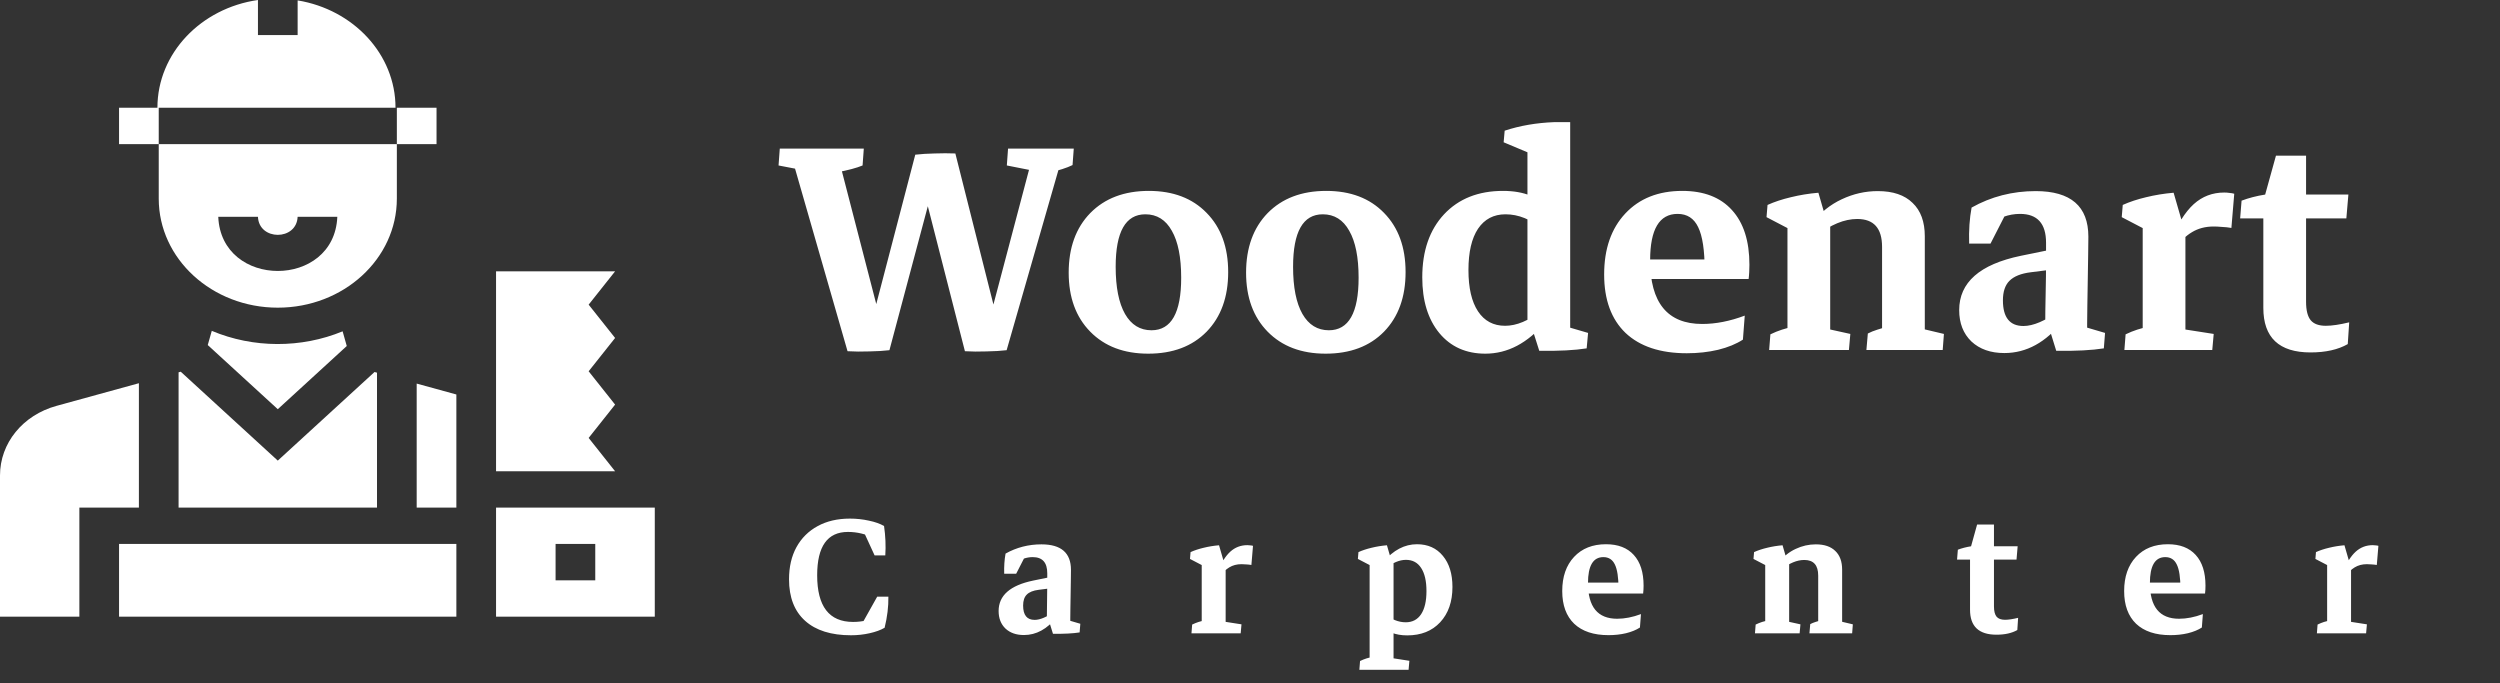
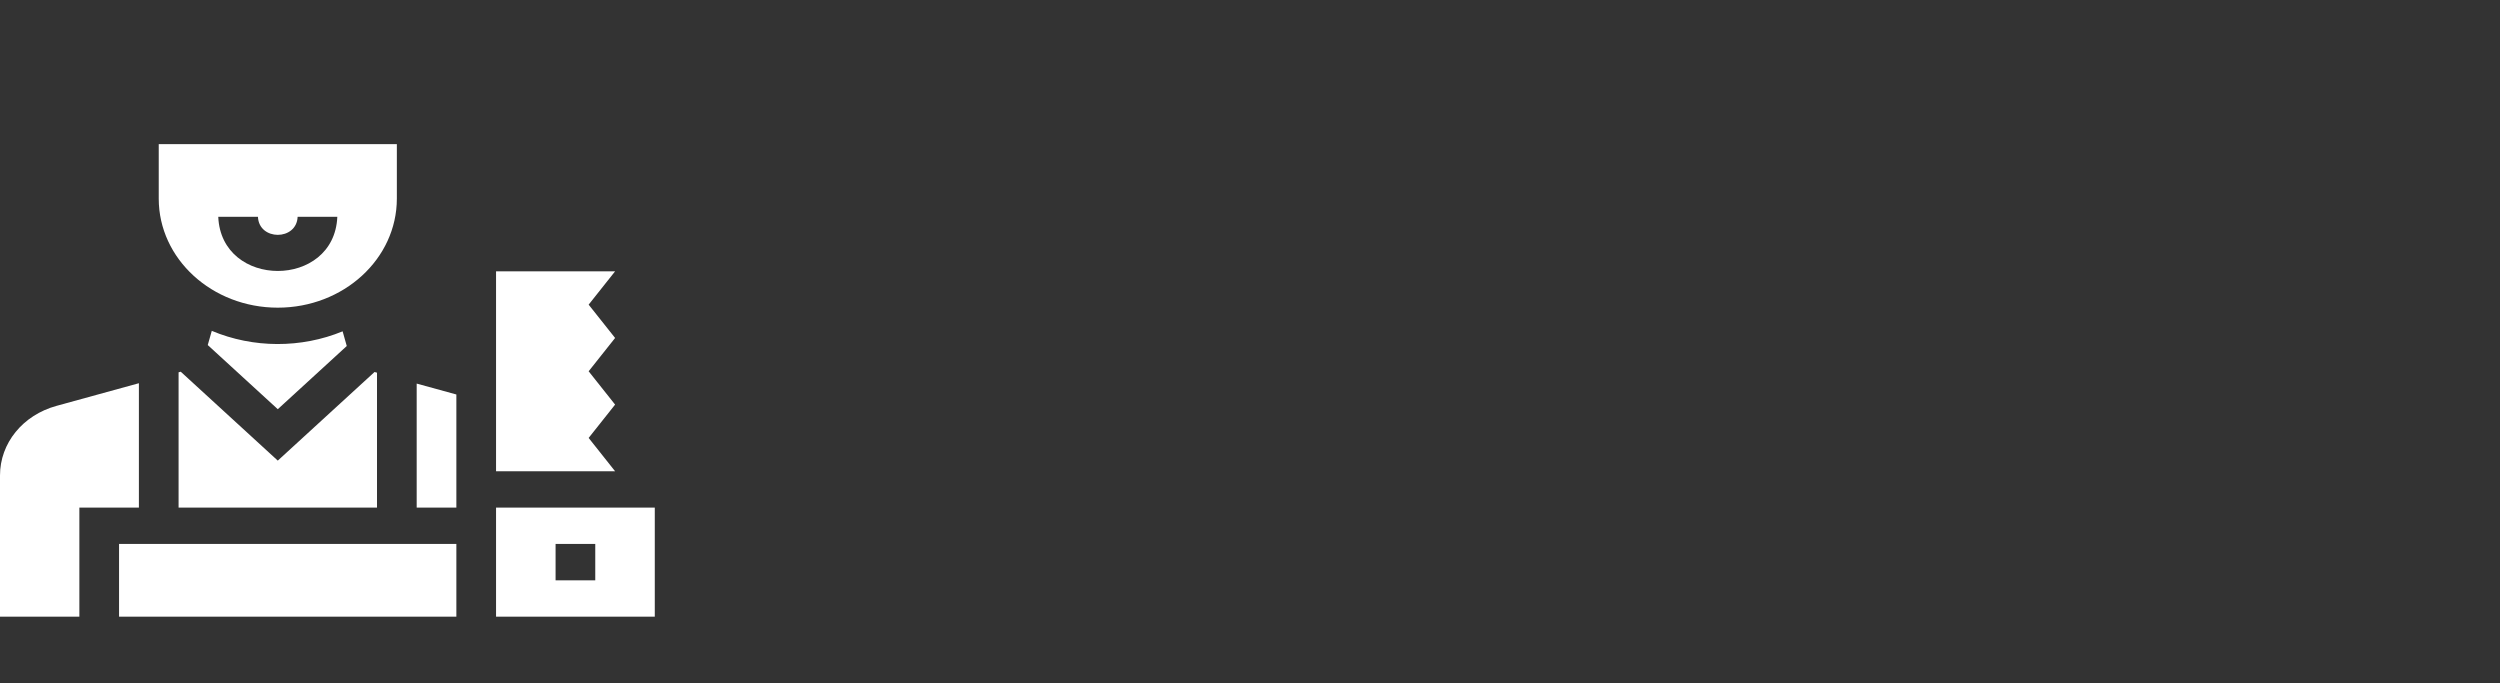
<svg xmlns="http://www.w3.org/2000/svg" width="150" height="41" viewBox="0 0 150 41" fill="none">
  <rect x="0" y="0" width="150" height="41" fill="#333333" stroke="none" />
  <path d="M35.319 26.276L36.906 24.276L35.319 22.277L36.906 20.278L35.319 18.279L36.906 16.279H29.763V28.276H36.906L35.319 26.276ZM29.763 30.457V37H39.287V30.457H29.763ZM35.716 34.819H33.335V32.638H35.716V34.819ZM20.806 20.761L20.557 19.88C18.071 20.904 15.197 20.898 12.707 19.851L12.465 20.703L16.667 24.552L20.806 20.761Z" fill="white" />
  <path d="M10.715 22.338V30.457H22.62V22.36L22.472 22.32L16.667 27.637L10.845 22.303L10.715 22.338ZM8.334 22.993L3.394 24.351C1.364 24.908 0 26.587 0 28.529V37H4.762V30.457H8.334V22.993ZM25.001 30.457H27.382V23.669L25.001 23.015V30.457Z" fill="white" />
  <path d="M7.143 32.638H27.382V37H7.143V32.638ZM16.667 18.46C20.612 18.46 23.811 15.531 23.811 11.917V8.646H9.524V11.917C9.524 15.531 12.722 18.46 16.667 18.46ZM15.477 13.008C15.537 14.453 17.798 14.452 17.858 13.008H20.239C20.059 17.343 13.274 17.34 13.096 13.008H15.477Z" fill="white" />
-   <path d="M9.524 6.464H23.731C23.731 3.248 21.197 0.573 17.858 0.024V2.102H15.477V0C12.059 0.489 9.445 3.197 9.445 6.464H7.143V8.646H9.524V6.464ZM23.811 6.464H26.192V8.646H23.811V6.464Z" fill="white" />
-   <path d="M50.852 21.073L47.641 9.904L48.3 10.233L46.713 9.928L46.787 8.915H51.828L51.755 9.928C51.405 10.075 50.888 10.213 50.205 10.343L50.437 9.977L53.049 20.072L53.366 21.012C53.024 21.053 52.622 21.077 52.158 21.085C51.694 21.102 51.258 21.098 50.852 21.073ZM53.366 21.012L51.901 20.829L54.916 9.281L56.491 9.293L53.366 21.012ZM57.895 21.073L55.075 10.05L54.916 9.281C55.266 9.241 55.653 9.216 56.076 9.208C56.508 9.192 56.922 9.192 57.321 9.208L60.056 20.06L60.398 21.012C60.064 21.053 59.661 21.077 59.189 21.085C58.725 21.102 58.294 21.098 57.895 21.073ZM60.398 21.012L58.933 20.817L61.813 9.916L62.082 10.258L60.41 9.928L60.483 8.915H64.426L64.353 9.904C64.19 9.985 63.982 10.067 63.73 10.148C63.486 10.229 63.209 10.299 62.9 10.355L63.584 9.928L60.398 21.012ZM68.894 21.22C67.437 21.22 66.277 20.78 65.415 19.901C64.552 19.023 64.121 17.842 64.121 16.361C64.121 14.864 64.552 13.672 65.415 12.785C66.285 11.898 67.457 11.454 68.93 11.454C70.387 11.454 71.543 11.894 72.397 12.773C73.26 13.651 73.691 14.835 73.691 16.325C73.691 17.822 73.26 19.014 72.397 19.901C71.534 20.78 70.367 21.22 68.894 21.22ZM69.089 19.816C70.277 19.816 70.871 18.766 70.871 16.666C70.871 15.438 70.684 14.498 70.31 13.847C69.943 13.188 69.414 12.858 68.723 12.858C67.534 12.858 66.94 13.908 66.94 16.007C66.94 17.236 67.128 18.18 67.502 18.839C67.876 19.49 68.405 19.816 69.089 19.816ZM79.538 21.22C78.081 21.22 76.922 20.78 76.059 19.901C75.197 19.023 74.765 17.842 74.765 16.361C74.765 14.864 75.197 13.672 76.059 12.785C76.93 11.898 78.102 11.454 79.575 11.454C81.031 11.454 82.187 11.894 83.041 12.773C83.904 13.651 84.335 14.835 84.335 16.325C84.335 17.822 83.904 19.014 83.041 19.901C82.179 20.78 81.011 21.22 79.538 21.22ZM79.733 19.816C80.921 19.816 81.516 18.766 81.516 16.666C81.516 15.438 81.329 14.498 80.954 13.847C80.588 13.188 80.059 12.858 79.367 12.858C78.179 12.858 77.585 13.908 77.585 16.007C77.585 17.236 77.772 18.18 78.147 18.839C78.521 19.49 79.05 19.816 79.733 19.816ZM89.121 21.22C87.965 21.22 87.045 20.809 86.362 19.987C85.678 19.157 85.336 18.042 85.336 16.642C85.336 15.055 85.772 13.794 86.643 12.858C87.522 11.922 88.701 11.454 90.183 11.454C91.452 11.454 92.384 11.837 92.978 12.602L92.587 13.773C91.863 13.163 91.11 12.858 90.329 12.858C89.621 12.858 89.072 13.147 88.681 13.725C88.299 14.302 88.107 15.128 88.107 16.203C88.107 17.277 88.299 18.103 88.681 18.681C89.064 19.259 89.605 19.547 90.305 19.547C90.996 19.547 91.725 19.242 92.49 18.632L92.722 19.328C91.656 20.589 90.455 21.22 89.121 21.22ZM94.211 20.28L91.647 19.791V8.585H94.211V20.28ZM91.647 10.038V8.512L91.989 9.281L90.219 8.537L90.28 7.841C91.192 7.54 92.185 7.369 93.259 7.328H94.211V9.428L91.647 10.038ZM92.356 21.049L91.818 19.352L94.211 18.754V20.255L93.82 19.547L95.285 19.975L95.2 20.902C94.492 21.016 93.544 21.065 92.356 21.049ZM101.206 21.195C99.619 21.195 98.394 20.788 97.531 19.975C96.677 19.153 96.249 17.985 96.249 16.471C96.249 14.933 96.673 13.712 97.519 12.809C98.365 11.906 99.505 11.454 100.937 11.454C102.231 11.454 103.224 11.837 103.916 12.602C104.615 13.367 104.965 14.461 104.965 15.885C104.965 16.007 104.961 16.154 104.953 16.325C104.945 16.488 104.933 16.626 104.917 16.74L102.28 16.215C102.28 15.019 102.15 14.156 101.889 13.627C101.637 13.098 101.226 12.834 100.656 12.834C99.558 12.834 99.008 13.761 99.008 15.617C99.008 18.164 100.05 19.438 102.133 19.438C102.947 19.438 103.798 19.271 104.685 18.937L104.575 20.377C104.176 20.638 103.68 20.841 103.085 20.988C102.5 21.126 101.873 21.195 101.206 21.195ZM97.397 16.74V15.568H104.721L104.917 16.74H97.397ZM112.924 20.927V14.811C112.924 13.696 112.428 13.139 111.435 13.139C110.654 13.139 109.832 13.48 108.969 14.164L108.725 13.383C109.23 12.748 109.824 12.272 110.507 11.955C111.199 11.629 111.919 11.466 112.668 11.466C113.579 11.466 114.275 11.702 114.755 12.174C115.244 12.638 115.488 13.306 115.488 14.176V20.927H112.924ZM107.248 20.927V12.724L109.812 13.236V20.927H107.248ZM106.149 21L106.223 20.06C106.459 19.946 106.691 19.852 106.918 19.779C107.154 19.706 107.39 19.641 107.626 19.584L107.248 20.695V18.852H109.812V20.695L109.47 19.694L111.02 20.036L110.935 21H106.149ZM111.984 21L112.07 20.011C112.241 19.922 112.432 19.844 112.644 19.779C112.855 19.706 113.079 19.645 113.315 19.596L112.924 20.695V18.852H115.488V20.695L115.146 19.682L116.635 20.036L116.562 21H111.984ZM107.248 14.738V13.175L107.675 13.908L105.991 13.029L106.052 12.296C106.467 12.109 106.935 11.955 107.456 11.832C107.985 11.702 108.534 11.613 109.104 11.564L109.714 13.676L107.248 14.738ZM122.714 19.682C122.714 19.006 122.722 18.319 122.739 17.619C122.755 16.911 122.763 16.247 122.763 15.629V14.567C122.763 13.411 122.242 12.834 121.201 12.834C120.525 12.834 119.874 13.069 119.248 13.541L118.149 14.616C118.125 13.826 118.173 13.106 118.295 12.455C119.467 11.796 120.749 11.466 122.141 11.466C124.248 11.466 125.302 12.378 125.302 14.201C125.302 14.428 125.298 14.783 125.29 15.263C125.282 15.735 125.274 16.243 125.266 16.789C125.257 17.326 125.249 17.834 125.241 18.314C125.233 18.787 125.229 19.145 125.229 19.389L122.714 19.682ZM118.149 14.616L118.283 13.212L120.505 12.516L119.431 14.616H118.149ZM120.261 21.183C119.439 21.183 118.78 20.951 118.283 20.487C117.795 20.015 117.551 19.389 117.551 18.607C117.551 16.947 118.784 15.861 121.25 15.348L123.398 14.909L123.581 16.117L121.835 16.337C121.258 16.41 120.834 16.581 120.566 16.85C120.306 17.11 120.175 17.501 120.175 18.021C120.175 19.047 120.586 19.56 121.408 19.56C121.994 19.56 122.71 19.254 123.557 18.644L123.776 19.254C122.759 20.54 121.587 21.183 120.261 21.183ZM123.374 21.049L122.849 19.352L125.229 18.754V20.255L124.851 19.547L126.303 19.975L126.23 20.902C125.514 21.016 124.562 21.065 123.374 21.049ZM128.562 20.927V13.114L131.125 13.737V20.927H128.562ZM127.463 21L127.536 20.06C127.772 19.946 128.004 19.852 128.232 19.779C128.468 19.706 128.704 19.641 128.94 19.584L128.562 20.695V18.852H131.125V20.695L130.783 19.718L132.822 20.036L132.736 21H127.463ZM130.429 15.019L130.185 14.53C130.633 13.472 131.113 12.711 131.625 12.248C132.138 11.784 132.749 11.552 133.457 11.552C133.57 11.552 133.676 11.56 133.774 11.576C133.88 11.584 133.973 11.601 134.055 11.625L133.884 13.676C133.697 13.643 133.505 13.623 133.31 13.615C133.123 13.598 132.96 13.59 132.822 13.59C132.325 13.59 131.89 13.704 131.516 13.932C131.141 14.152 130.779 14.514 130.429 15.019ZM128.562 14.738V13.175L128.989 13.908L127.304 13.029L127.365 12.296C127.78 12.109 128.248 11.955 128.769 11.832C129.298 11.702 129.847 11.613 130.417 11.564L131.027 13.676L128.562 14.738ZM138.632 21.146C136.744 21.146 135.8 20.255 135.8 18.473V12.54L135.91 11.674L136.557 9.342H138.364V18.107C138.364 18.62 138.457 18.99 138.645 19.218C138.832 19.438 139.133 19.547 139.548 19.547C139.914 19.547 140.382 19.478 140.952 19.34L140.866 20.646C140.28 20.98 139.536 21.146 138.632 21.146ZM134.409 13.102L134.494 12.04C134.925 11.877 135.397 11.755 135.91 11.674H140.903L140.781 13.102H134.409Z" fill="white" />
-   <path d="M51.06 38.116C49.867 38.116 48.948 37.827 48.306 37.248C47.663 36.669 47.342 35.84 47.342 34.76C47.342 34.017 47.49 33.374 47.786 32.832C48.087 32.285 48.511 31.864 49.058 31.567C49.605 31.267 50.249 31.116 50.992 31.116C51.384 31.116 51.765 31.157 52.134 31.239C52.508 31.317 52.81 31.424 53.043 31.561C53.13 32.158 53.155 32.745 53.118 33.324H52.476L51.772 31.793L52.435 32.292C51.947 32.041 51.427 31.916 50.876 31.916C49.645 31.916 49.03 32.782 49.03 34.514C49.03 36.382 49.748 37.316 51.184 37.316C51.753 37.316 52.273 37.189 52.742 36.934L52.701 37.474L51.744 37.385L52.633 35.799H53.303C53.312 36.396 53.237 37.018 53.077 37.665C52.845 37.802 52.546 37.911 52.182 37.993C51.822 38.075 51.448 38.116 51.06 38.116ZM62.809 37.262C62.809 36.883 62.814 36.498 62.823 36.106C62.832 35.71 62.836 35.339 62.836 34.992V34.398C62.836 33.75 62.545 33.427 61.961 33.427C61.583 33.427 61.219 33.559 60.868 33.823L60.252 34.425C60.239 33.983 60.266 33.579 60.334 33.215C60.991 32.846 61.709 32.661 62.488 32.661C63.668 32.661 64.258 33.172 64.258 34.192C64.258 34.32 64.256 34.518 64.251 34.787C64.247 35.051 64.242 35.336 64.238 35.642C64.233 35.942 64.229 36.227 64.224 36.496C64.219 36.76 64.217 36.961 64.217 37.098L62.809 37.262ZM60.252 34.425L60.328 33.639L61.572 33.249L60.97 34.425H60.252ZM61.435 38.102C60.975 38.102 60.606 37.973 60.328 37.713C60.054 37.449 59.917 37.098 59.917 36.66C59.917 35.73 60.608 35.122 61.989 34.835L63.192 34.589L63.294 35.266L62.317 35.389C61.993 35.43 61.756 35.525 61.606 35.676C61.46 35.822 61.387 36.04 61.387 36.332C61.387 36.906 61.617 37.193 62.078 37.193C62.406 37.193 62.807 37.023 63.281 36.681L63.404 37.023C62.834 37.742 62.178 38.102 61.435 38.102ZM63.178 38.027L62.884 37.077L64.217 36.742V37.583L64.005 37.187L64.819 37.426L64.778 37.945C64.377 38.009 63.844 38.036 63.178 38.027ZM72.103 37.959V33.584L73.539 33.933V37.959H72.103ZM71.488 38L71.529 37.474C71.661 37.41 71.791 37.357 71.919 37.316C72.051 37.275 72.183 37.239 72.315 37.207L72.103 37.829V36.797H73.539V37.829L73.348 37.282L74.489 37.46L74.441 38H71.488ZM73.149 34.65L73.013 34.377C73.263 33.785 73.532 33.358 73.819 33.099C74.106 32.839 74.448 32.709 74.845 32.709C74.909 32.709 74.968 32.714 75.022 32.723C75.082 32.727 75.134 32.736 75.18 32.75L75.084 33.898C74.979 33.88 74.872 33.869 74.763 33.864C74.658 33.855 74.567 33.851 74.489 33.851C74.211 33.851 73.967 33.914 73.758 34.042C73.548 34.165 73.345 34.368 73.149 34.65ZM72.103 34.493V33.618L72.343 34.028L71.399 33.536L71.434 33.126C71.666 33.021 71.928 32.935 72.22 32.866C72.516 32.793 72.823 32.743 73.142 32.716L73.484 33.898L72.103 34.493ZM84.433 38.123C83.722 38.123 83.198 37.909 82.861 37.48L83.079 36.824C83.485 37.166 83.907 37.337 84.344 37.337C84.745 37.337 85.053 37.175 85.267 36.852C85.481 36.528 85.588 36.065 85.588 35.464C85.588 34.862 85.481 34.4 85.267 34.076C85.057 33.753 84.754 33.591 84.358 33.591C83.971 33.591 83.563 33.762 83.134 34.103L83.004 33.714C83.601 33.008 84.273 32.654 85.021 32.654C85.673 32.654 86.19 32.887 86.573 33.352C86.956 33.812 87.147 34.434 87.147 35.218C87.147 36.102 86.901 36.808 86.409 37.337C85.921 37.861 85.263 38.123 84.433 38.123ZM81.562 40.188L81.603 39.661C81.735 39.597 81.865 39.545 81.993 39.504C82.125 39.463 82.257 39.426 82.389 39.395L82.177 40.017V38.984H83.613V40.017L83.421 39.47L84.563 39.648L84.515 40.188H81.562ZM82.177 40.112V33.406L83.613 33.687V40.112H82.177ZM82.177 34.493V33.618L82.416 34.028L81.473 33.536L81.507 33.126C81.74 33.021 82.002 32.935 82.293 32.866C82.59 32.793 82.897 32.743 83.216 32.716L83.558 33.898L82.177 34.493ZM96.51 38.109C95.621 38.109 94.935 37.882 94.452 37.426C93.974 36.965 93.734 36.312 93.734 35.464C93.734 34.602 93.971 33.919 94.445 33.413C94.919 32.907 95.557 32.654 96.359 32.654C97.084 32.654 97.64 32.868 98.027 33.297C98.419 33.725 98.615 34.338 98.615 35.136C98.615 35.204 98.613 35.286 98.608 35.382C98.604 35.473 98.597 35.55 98.588 35.614L97.111 35.32C97.111 34.65 97.038 34.167 96.892 33.871C96.751 33.575 96.521 33.427 96.202 33.427C95.587 33.427 95.279 33.946 95.279 34.985C95.279 36.412 95.863 37.125 97.029 37.125C97.485 37.125 97.961 37.032 98.458 36.845L98.396 37.651C98.173 37.797 97.895 37.911 97.562 37.993C97.234 38.071 96.883 38.109 96.51 38.109ZM94.377 35.614V34.958H98.478L98.588 35.614H94.377ZM109.092 37.959V34.534C109.092 33.91 108.814 33.598 108.258 33.598C107.821 33.598 107.36 33.789 106.877 34.172L106.741 33.734C107.023 33.379 107.356 33.112 107.739 32.935C108.126 32.752 108.529 32.661 108.949 32.661C109.459 32.661 109.849 32.793 110.118 33.058C110.391 33.317 110.528 33.691 110.528 34.179V37.959H109.092ZM105.913 37.959V33.365L107.349 33.652V37.959H105.913ZM105.298 38L105.339 37.474C105.471 37.41 105.601 37.357 105.729 37.316C105.861 37.275 105.993 37.239 106.125 37.207L105.913 37.829V36.797H107.349V37.829L107.158 37.269L108.026 37.46L107.978 38H105.298ZM108.566 38L108.614 37.446C108.709 37.396 108.816 37.353 108.935 37.316C109.053 37.275 109.179 37.241 109.311 37.214L109.092 37.829V36.797H110.528V37.829L110.336 37.262L111.17 37.46L111.129 38H108.566ZM105.913 34.493V33.618L106.153 34.028L105.209 33.536L105.244 33.126C105.476 33.021 105.738 32.935 106.03 32.866C106.326 32.793 106.634 32.743 106.953 32.716L107.294 33.898L105.913 34.493ZM119.788 38.082C118.731 38.082 118.202 37.583 118.202 36.585V33.263L118.264 32.777L118.626 31.472H119.638V36.38C119.638 36.667 119.69 36.874 119.795 37.002C119.9 37.125 120.068 37.187 120.301 37.187C120.506 37.187 120.768 37.148 121.087 37.07L121.039 37.802C120.711 37.989 120.294 38.082 119.788 38.082ZM117.423 33.577L117.471 32.982C117.712 32.891 117.976 32.823 118.264 32.777H121.059L120.991 33.577H117.423ZM130.224 38.109C129.335 38.109 128.649 37.882 128.166 37.426C127.688 36.965 127.449 36.312 127.449 35.464C127.449 34.602 127.686 33.919 128.16 33.413C128.633 32.907 129.272 32.654 130.074 32.654C130.798 32.654 131.354 32.868 131.742 33.297C132.133 33.725 132.329 34.338 132.329 35.136C132.329 35.204 132.327 35.286 132.323 35.382C132.318 35.473 132.311 35.55 132.302 35.614L130.826 35.32C130.826 34.65 130.753 34.167 130.607 33.871C130.466 33.575 130.235 33.427 129.916 33.427C129.301 33.427 128.994 33.946 128.994 34.985C128.994 36.412 129.577 37.125 130.744 37.125C131.199 37.125 131.675 37.032 132.172 36.845L132.111 37.651C131.887 37.797 131.609 37.911 131.277 37.993C130.949 38.071 130.598 38.109 130.224 38.109ZM128.091 35.614V34.958H132.193L132.302 35.614H128.091ZM139.628 37.959V33.584L141.063 33.933V37.959H139.628ZM139.013 38L139.054 37.474C139.186 37.41 139.316 37.357 139.443 37.316C139.575 37.275 139.708 37.239 139.84 37.207L139.628 37.829V36.797H141.063V37.829L140.872 37.282L142.014 37.46L141.966 38H139.013ZM140.674 34.65L140.537 34.377C140.788 33.785 141.056 33.358 141.344 33.099C141.631 32.839 141.973 32.709 142.369 32.709C142.433 32.709 142.492 32.714 142.547 32.723C142.606 32.727 142.658 32.736 142.704 32.75L142.608 33.898C142.503 33.88 142.396 33.869 142.287 33.864C142.182 33.855 142.091 33.851 142.014 33.851C141.736 33.851 141.492 33.914 141.282 34.042C141.072 34.165 140.87 34.368 140.674 34.65ZM139.628 34.493V33.618L139.867 34.028L138.924 33.536L138.958 33.126C139.19 33.021 139.452 32.935 139.744 32.866C140.04 32.793 140.348 32.743 140.667 32.716L141.009 33.898L139.628 34.493Z" fill="white" />
</svg>